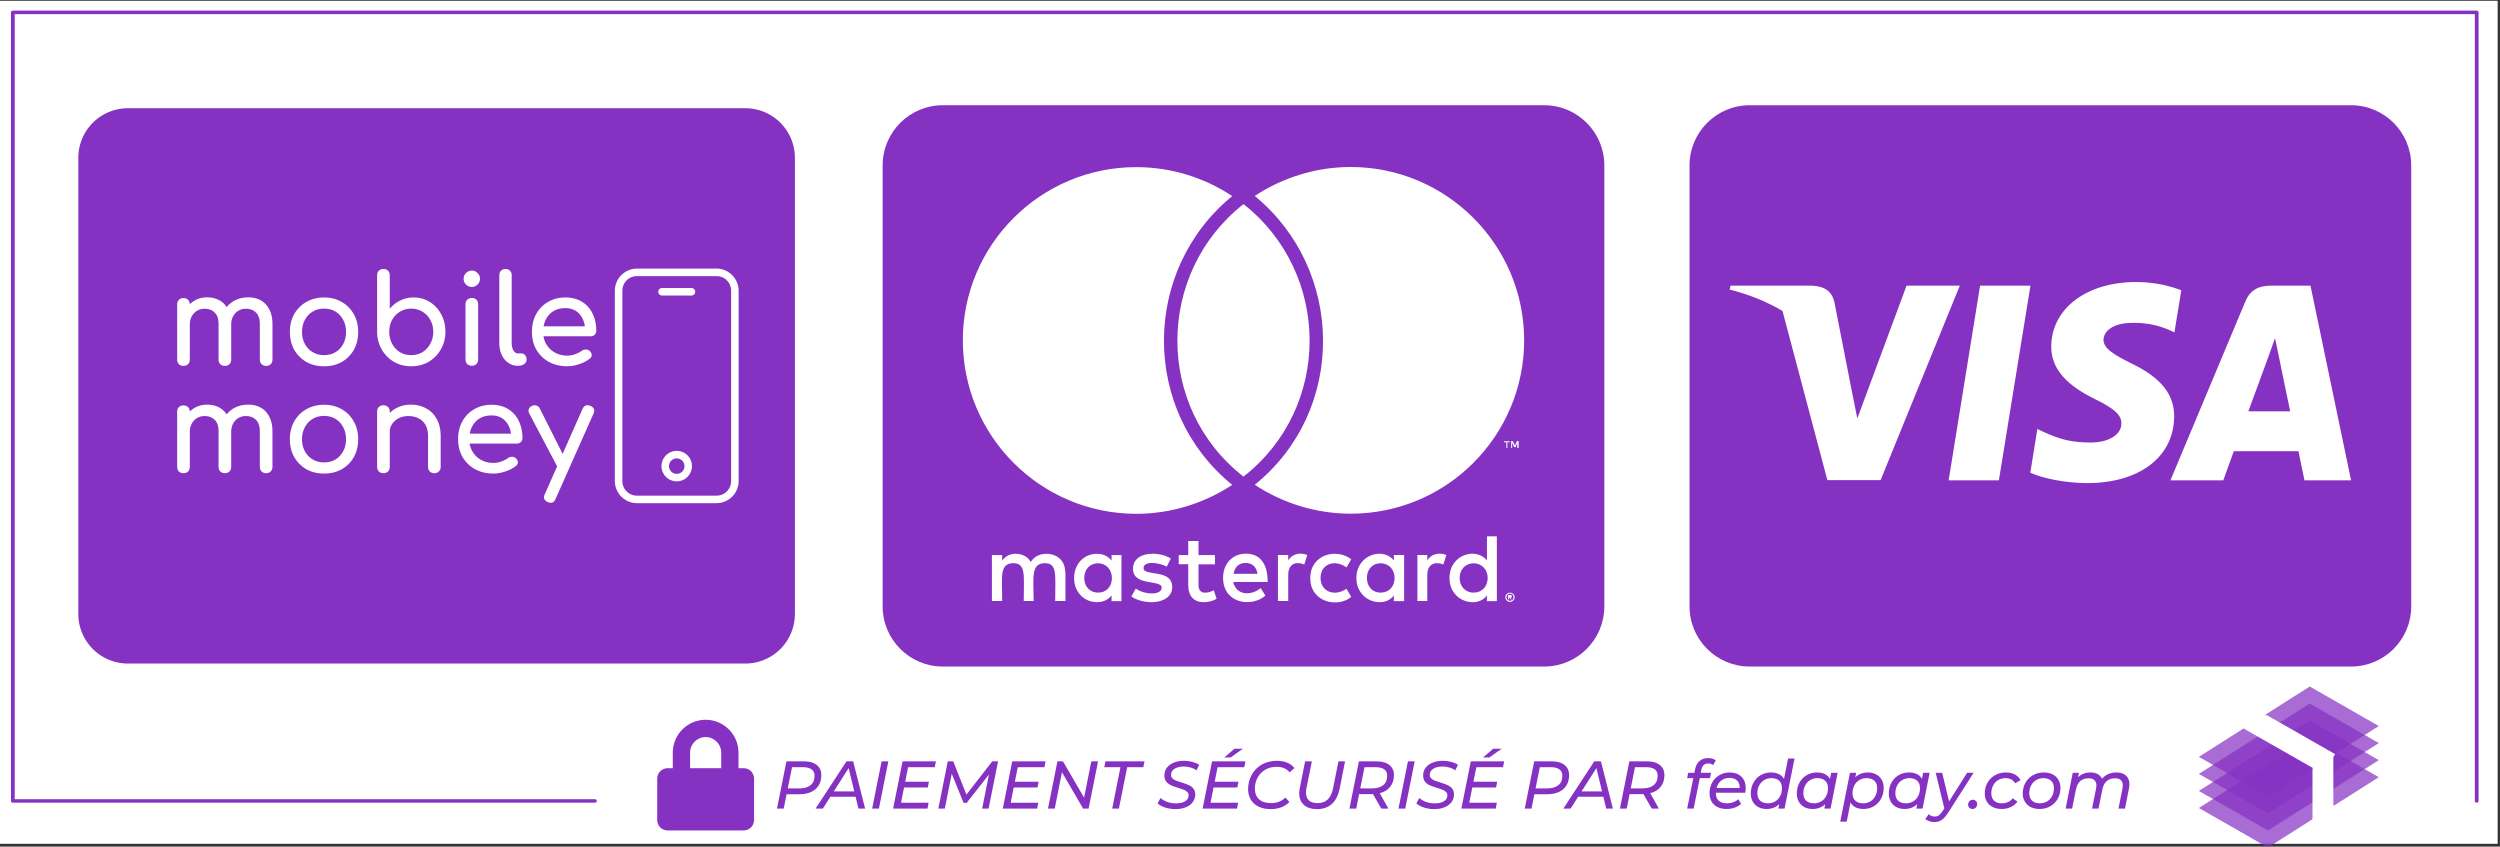
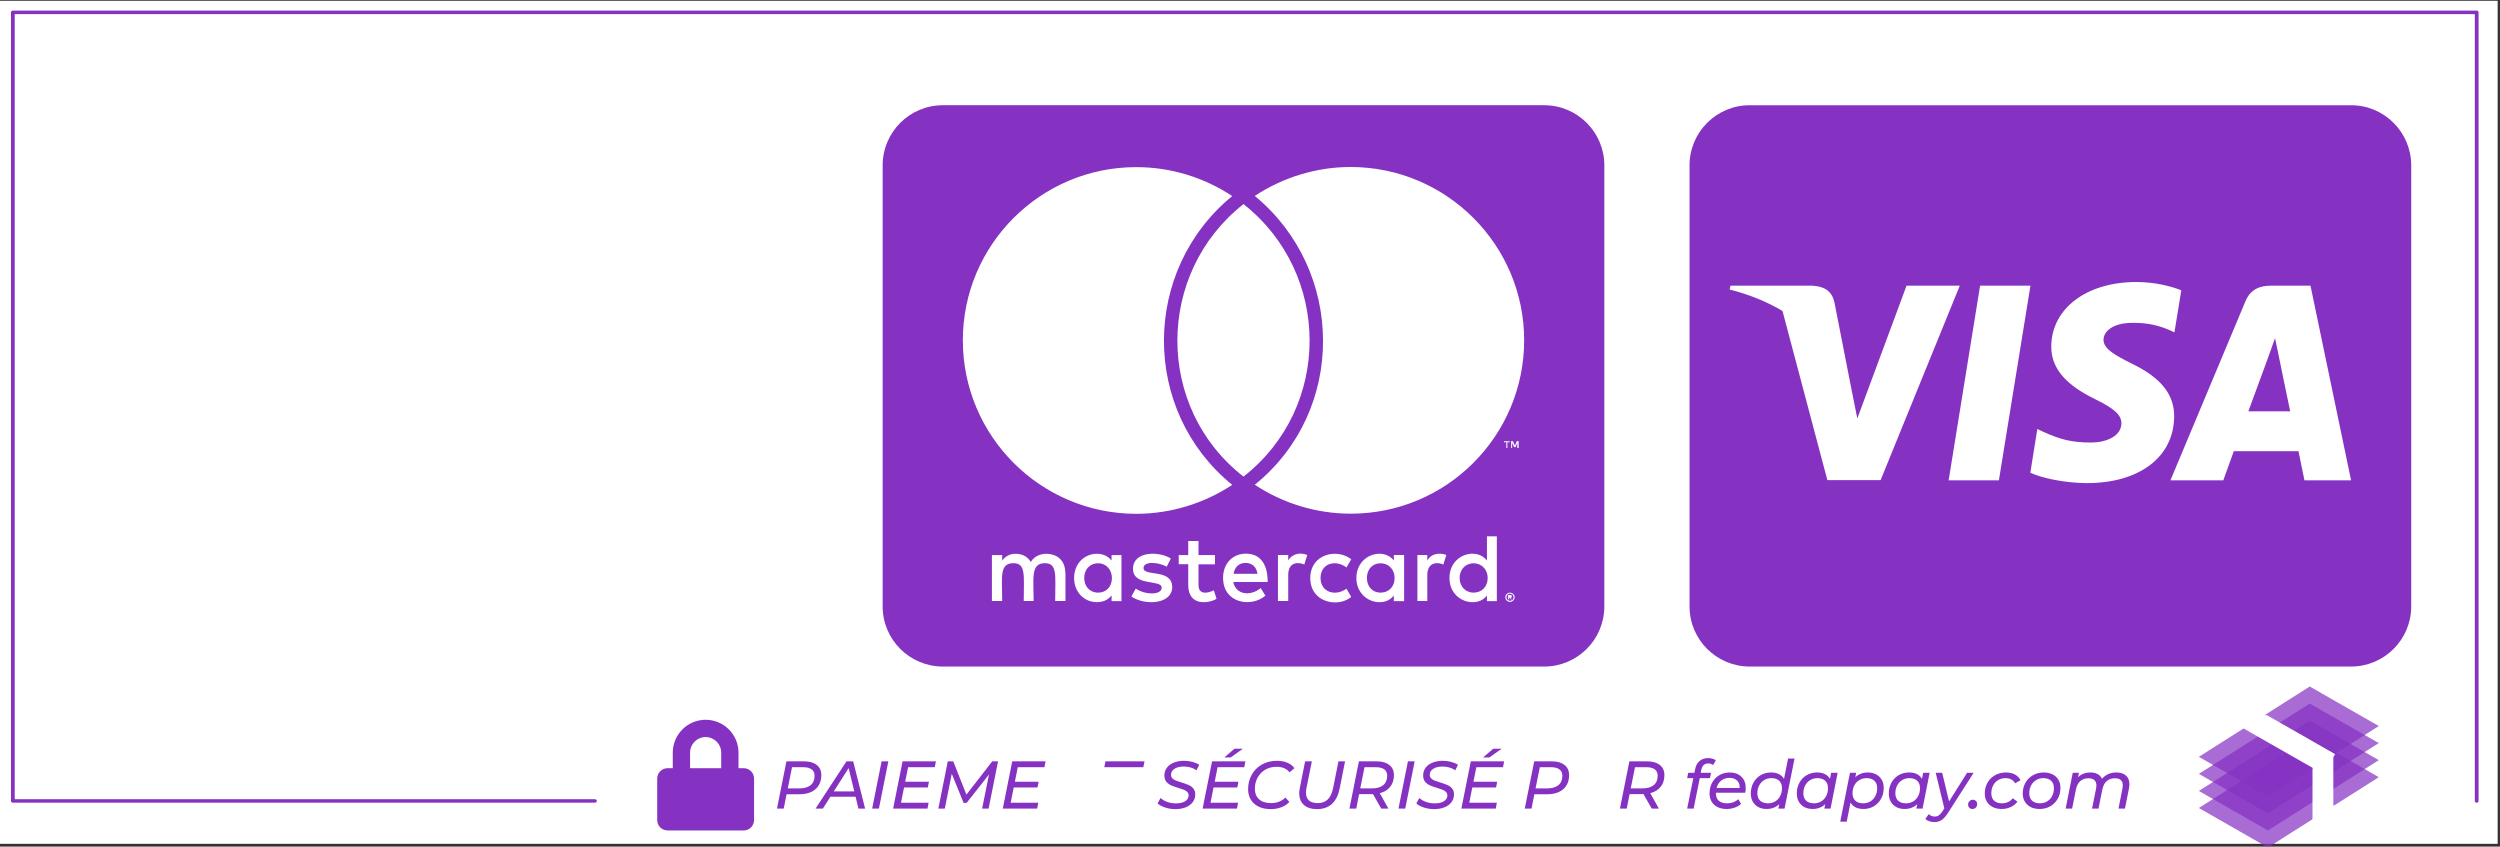
<svg xmlns="http://www.w3.org/2000/svg" xmlns:ns1="http://www.inkscape.org/namespaces/inkscape" xmlns:ns2="http://sodipodi.sourceforge.net/DTD/sodipodi-0.dtd" width="177.185" height="60" viewBox="0 0 46.88 15.875" version="1.1" id="svg84501" ns1:version="1.0.1 (c497b03c, 2020-09-10)" ns2:docname="payment-fedapay-60height.svg">
  <rect x="0" y="0" width="46.88" height="15.875" fill="#333333" stroke="none" />
  <defs id="defs84495" />
  <ns2:namedview id="base" pagecolor="#ffffff" bordercolor="#666666" borderopacity="1.0" ns1:pageopacity="0.0" ns1:pageshadow="2" ns1:zoom="1.4" ns1:cx="185.5305" ns1:cy="22.190981" ns1:document-units="px" ns1:current-layer="layer1" ns1:document-rotation="0" showgrid="false" units="px" ns1:pagecheckerboard="true" ns1:window-width="1366" ns1:window-height="715" ns1:window-x="0" ns1:window-y="25" ns1:window-maximized="0" />
  <g ns1:label="Calque 1" ns1:groupmode="layer" id="layer1" transform="translate(193.455,-36.147)">
    <g id="g3089" transform="matrix(0.555,0,0,0.555,-86.165,16.1)">
      <rect style="fill:#ffffff;stroke:none;stroke-width:0.323;stroke-linecap:round;stroke-linejoin:round;paint-order:stroke fill markers;stop-color:#000000" id="rect3048" width="84.529" height="28.484" x="-193.455" y="36.147" />
      <g id="g1961" transform="matrix(0.16,0,0,0.16,-224.875,-13.907)" style="fill:#8532c3;fill-opacity:1" ns1:export-filename="/Users/godoevi/WORKZZZ/EXPORTZ/payment-fedapay-purply.png" ns1:export-xdpi="48.700001" ns1:export-ydpi="48.700001">
        <g id="g1949" style="fill:#8532c3;fill-opacity:1">
          <path d="m 678.41,387.627 c 0,0 2.011,9.842 2.461,11.906 H 672.034 c 0.873,-2.355 4.233,-11.509 4.233,-11.509 -0.053,0.079 0.873,-2.408 1.402,-3.942 z m 28.019,-40.031 v 93.133 c 0,7.011 -5.689,12.7 -12.7,12.7 h -127 c -7.011,0 -12.7,-5.689 -12.7,-12.7 v -93.133 c 0,-7.011 5.689,-12.7 12.7,-12.7 h 127 c 7.011,0 12.7,5.689 12.7,12.7 z m -112.051,66.463 16.722,-41.063 h -11.245 l -10.398,28.046 -1.138,-5.689 -3.704,-18.891 c -0.609,-2.619 -2.487,-3.36 -4.815,-3.466 h -17.119 l -0.185,0.82 c 4.18,1.058 7.911,2.593 11.165,4.524 l 9.472,35.719 z m 24.977,0.053 6.668,-41.116 h -10.636 l -6.641,41.116 z m 37.015,-13.441 c 0.053,-4.683 -2.805,-8.255 -8.916,-11.192 -3.731,-1.879 -6.006,-3.149 -6.006,-5.08 0.053,-1.746 1.931,-3.545 6.112,-3.545 3.466,-0.079 6.006,0.741 7.911,1.561 l 0.953,0.45 1.455,-8.89 c -2.09,-0.82 -5.424,-1.746 -9.525,-1.746 -10.504,0 -17.886,5.609 -17.939,13.6 -0.079,5.9 5.292,9.181 9.313,11.165 4.101,2.011 5.503,3.334 5.503,5.106 -0.053,2.752 -3.334,4.022 -6.376,4.022 -4.233,0 -6.509,-0.661 -9.975,-2.196 l -1.402,-0.661 -1.482,9.234 c 2.487,1.138 7.091,2.143 11.853,2.196 11.165,0.026 18.441,-5.503 18.521,-14.023 z m 37.359,13.441 -8.572,-41.116 h -8.229 c -2.54,0 -4.471,0.741 -5.556,3.413 l -15.796,37.703 h 11.165 c 0,0 1.826,-5.08 2.223,-6.165 h 13.652 c 0.318,1.455 1.27,6.165 1.27,6.165 z" id="path1943" style="fill:#8532c3;fill-opacity:1;stroke-width:0.265" />
          <path d="m 511.405,434.723 c 0,1.799 -1.217,3.096 -2.963,3.096 -1.799,0 -2.963,-1.376 -2.963,-3.096 0,-1.72 1.164,-3.096 2.963,-3.096 1.746,0 2.963,1.376 2.963,3.096 z m -82.233,-3.096 c -1.879,0 -2.963,1.376 -2.963,3.096 0,1.72 1.085,3.096 2.963,3.096 1.72,0 2.884,-1.296 2.884,-3.096 -0.026,-1.72 -1.164,-3.096 -2.884,-3.096 z m 31.089,-0.079 c -1.429,0 -2.302,0.926 -2.514,2.302 h 5.054 c -0.238,-1.508 -1.164,-2.302 -2.54,-2.302 z m 28.522,0.079 c -1.799,0 -2.884,1.376 -2.884,3.096 0,1.72 1.085,3.096 2.884,3.096 1.799,0 2.963,-1.296 2.963,-3.096 0,-1.72 -1.164,-3.096 -2.963,-3.096 z m 28.019,6.906 c 0,0.079 0.079,0.132 0.079,0.291 0,0.079 -0.079,0.132 -0.079,0.291 -0.079,0.079 -0.079,0.132 -0.132,0.212 -0.079,0.079 -0.132,0.132 -0.291,0.132 -0.079,0.079 -0.132,0.079 -0.291,0.079 -0.079,0 -0.132,0 -0.291,-0.079 -0.079,0 -0.132,-0.079 -0.212,-0.132 -0.079,-0.079 -0.132,-0.132 -0.132,-0.212 -0.079,-0.132 -0.079,-0.212 -0.079,-0.291 0,-0.132 0,-0.212 0.079,-0.291 0,-0.132 0.079,-0.212 0.132,-0.291 0.079,-0.079 0.132,-0.079 0.212,-0.132 0.132,-0.079 0.212,-0.079 0.291,-0.079 0.132,0 0.212,0 0.291,0.079 0.132,0.079 0.212,0.079 0.291,0.132 0.079,0.053 0.053,0.159 0.132,0.291 z m -0.582,0.37 c 0.132,0 0.132,-0.079 0.212,-0.079 0.079,-0.079 0.079,-0.132 0.079,-0.212 0,-0.079 0,-0.132 -0.079,-0.212 -0.079,0 -0.132,-0.079 -0.291,-0.079 h -0.423 v 0.926 h 0.212 v -0.37 h 0.079 l 0.291,0.37 h 0.212 z m 19.817,-91.308 v 93.133 c 0,7.011 -5.689,12.7 -12.7,12.7 H 396.338 c -7.011,0 -12.7,-5.689 -12.7,-12.7 v -93.133 c 0,-7.011 5.689,-12.7 12.7,-12.7 h 127 c 7.011,0 12.7,5.689 12.7,12.7 z M 400.571,384.531 c 0,20.241 16.431,36.645 36.645,36.645 7.197,0 14.261,-2.17 20.241,-6.112 -19.288,-15.69 -19.156,-45.297 0,-60.986 -5.98,-3.969 -13.044,-6.112 -20.241,-6.112 -20.214,-0.026 -36.645,16.404 -36.645,36.565 z m 59.267,28.787 c 18.653,-14.552 18.574,-42.915 0,-57.547 -18.574,14.631 -18.653,43.021 0,57.547 z m -37.65,20.188 c 0,-2.302 -1.508,-3.81 -3.889,-3.889 -1.217,0 -2.514,0.37 -3.387,1.72 -0.635,-1.085 -1.72,-1.72 -3.228,-1.72 -1.005,0 -2.011,0.37 -2.805,1.429 v -1.164 h -2.17 v 9.71 h 2.17 c 0,-5.001 -0.661,-7.99 2.381,-7.99 2.699,0 2.17,2.699 2.17,7.99 h 2.09 c 0,-4.842 -0.661,-7.99 2.381,-7.99 2.699,0 2.17,2.646 2.17,7.99 h 2.17 v -6.085 z m 11.88,-3.625 h -2.09 v 1.164 c -0.714,-0.873 -1.72,-1.429 -3.096,-1.429 -2.725,0 -4.815,2.17 -4.815,5.106 0,2.963 2.09,5.106 4.815,5.106 1.376,0 2.381,-0.503 3.096,-1.429 v 1.217 h 2.09 z m 10.716,6.773 c 0,-3.969 -6.059,-2.17 -6.059,-4.022 0,-1.508 3.149,-1.27 4.895,-0.291 l 0.873,-1.72 c -2.487,-1.614 -7.99,-1.587 -7.99,2.17 0,3.784 6.059,2.196 6.059,3.969 0,1.667 -3.572,1.535 -5.477,0.212 l -0.926,1.667 c 2.963,2.011 8.625,1.587 8.625,-1.984 z m 9.366,2.461 -0.582,-1.799 c -1.005,0.556 -3.228,1.164 -3.228,-1.085 v -4.392 h 3.466 v -1.958 h -3.466 v -2.963 h -2.17 v 2.963 h -2.011 v 1.931 h 2.011 v 4.419 c 0,4.657 4.577,3.81 5.98,2.884 z m 3.519,-3.545 h 7.276 c 0,-4.286 -1.958,-5.98 -4.604,-5.98 -2.805,0 -4.815,2.09 -4.815,5.106 0,5.424 5.98,6.324 8.943,3.757 l -1.005,-1.587 c -2.064,1.693 -5.186,1.535 -5.794,-1.296 z m 15.637,-5.689 c -1.217,-0.529 -3.069,-0.476 -4.022,1.164 v -1.164 h -2.17 v 9.71 h 2.17 v -5.477 c 0,-3.069 2.514,-2.672 3.387,-2.223 z m 2.805,4.842 c 0,-3.016 3.069,-3.995 5.477,-2.223 l 1.005,-1.72 c -3.069,-2.408 -8.652,-1.085 -8.652,3.969 0,5.239 5.927,6.297 8.652,3.969 l -1.005,-1.72 c -2.434,1.72 -5.477,0.688 -5.477,-2.275 z m 17.648,-4.842 h -2.17 v 1.164 c -2.196,-2.91 -7.911,-1.27 -7.911,3.678 0,5.08 5.927,6.535 7.911,3.678 v 1.217 h 2.17 z m 8.916,0 c -0.635,-0.318 -2.91,-0.767 -4.022,1.164 v -1.164 h -2.09 v 9.71 h 2.09 v -5.477 c 0,-2.91 2.381,-2.725 3.387,-2.223 z m 10.663,-3.942 h -2.09 v 5.106 c -2.17,-2.884 -7.911,-1.349 -7.911,3.678 0,5.133 5.953,6.509 7.911,3.678 v 1.217 h 2.09 z m 2.011,-19.87 v 1.217 h 0.212 v -1.217 h 0.503 v -0.212 h -1.217 v 0.212 z m 1.746,32.755 c 0,-0.132 0,-0.291 -0.079,-0.423 -0.079,-0.079 -0.132,-0.212 -0.212,-0.291 -0.079,-0.079 -0.212,-0.132 -0.291,-0.212 -0.132,0 -0.291,-0.079 -0.423,-0.079 -0.079,0 -0.212,0.079 -0.37,0.079 -0.132,0.079 -0.212,0.132 -0.291,0.212 -0.132,0.079 -0.212,0.212 -0.212,0.291 -0.079,0.132 -0.079,0.291 -0.079,0.423 0,0.079 0,0.212 0.079,0.37 0,0.079 0.079,0.212 0.212,0.291 0.079,0.079 0.132,0.132 0.291,0.212 0.132,0.079 0.291,0.079 0.37,0.079 0.132,0 0.291,0 0.423,-0.079 0.079,-0.079 0.212,-0.132 0.291,-0.212 0.079,-0.079 0.132,-0.212 0.212,-0.291 0.079,-0.159 0.079,-0.291 0.079,-0.37 z m 0.847,-32.994 h -0.37 l -0.423,0.926 -0.423,-0.926 h -0.37 v 1.429 h 0.212 v -1.085 l 0.423,0.926 h 0.291 l 0.37,-0.926 v 1.085 h 0.291 z m 1.164,-21.299 c 0,-20.161 -16.431,-36.592 -36.645,-36.592 -7.197,0 -14.261,2.17 -20.241,6.112 19.076,15.69 19.368,45.376 0,60.986 5.98,3.969 13.097,6.112 20.241,6.112 20.214,0.026 36.645,-16.378 36.645,-36.618 z" id="path1945" style="fill:#8532c3;fill-opacity:1;stroke-width:0.265" />
-           <path id="path1947" style="fill:#8532c3;fill-opacity:1;stroke:none;stroke-width:1.167;stroke-linecap:round;stroke-linejoin:round;paint-order:stroke fill markers;stop-color:#000000" d="m 224.286,335.527 c -5.817,0 -10.501,4.683 -10.501,10.501 v 96.269 c 0,5.817 4.684,10.501 10.501,10.501 h 130.32 c 5.817,0 10.501,-4.684 10.501,-10.501 v -96.269 c 0,-5.817 -4.684,-10.501 -10.501,-10.501 z m 107.486,33.867 h 16.772 c 2.582,0 4.683,2.104 4.683,4.686 v 40.166 c 0,2.582 -2.102,4.683 -4.683,4.683 h -16.772 c -2.582,0 -4.686,-2.102 -4.686,-4.683 v -40.166 c 0,-2.582 2.104,-4.686 4.686,-4.686 z m -53.554,0.08 c 0.401,0 0.724,0.122 0.968,0.366 0.244,0.244 0.366,0.567 0.366,0.968 v 7.066 c 0.611,-0.733 1.344,-1.309 2.199,-1.728 0.872,-0.436 1.823,-0.654 2.853,-0.654 1.274,0 2.417,0.323 3.429,0.968 1.012,0.628 1.806,1.492 2.382,2.591 0.593,1.082 0.89,2.312 0.89,3.69 0,1.378 -0.323,2.617 -0.968,3.717 -0.628,1.099 -1.483,1.972 -2.565,2.617 -1.082,0.628 -2.312,0.942 -3.691,0.942 -1.361,0 -2.582,-0.314 -3.664,-0.942 -1.082,-0.646 -1.937,-1.518 -2.565,-2.617 -0.628,-1.099 -0.951,-2.338 -0.968,-3.717 v -11.934 c 0,-0.401 0.123,-0.724 0.367,-0.968 0.262,-0.244 0.584,-0.366 0.968,-0.366 z m 25.776,0 c 0.384,0 0.698,0.122 0.943,0.366 0.244,0.244 0.366,0.558 0.366,0.942 V 385.072 c 0,0.646 0.122,1.178 0.366,1.596 0.244,0.419 0.558,0.628 0.942,0.628 h 0.654 c 0.349,0 0.628,0.122 0.838,0.366 0.227,0.244 0.34,0.558 0.34,0.942 0,0.384 -0.166,0.698 -0.497,0.943 -0.332,0.244 -0.759,0.366 -1.283,0.366 h -0.052 c -0.768,0 -1.448,-0.21 -2.041,-0.628 -0.593,-0.419 -1.056,-0.986 -1.387,-1.701 -0.332,-0.733 -0.497,-1.57 -0.497,-2.513 v -14.29 c 0,-0.384 0.122,-0.698 0.366,-0.942 0.244,-0.244 0.558,-0.366 0.942,-0.366 z m -7.112,0.34 c 0.471,0 0.873,0.175 1.204,0.523 0.349,0.332 0.523,0.733 0.523,1.204 0,0.471 -0.175,0.881 -0.523,1.23 -0.332,0.332 -0.733,0.497 -1.204,0.497 -0.471,0 -0.881,-0.166 -1.23,-0.497 -0.332,-0.349 -0.497,-0.759 -0.497,-1.23 0,-0.471 0.166,-0.873 0.497,-1.204 0.349,-0.349 0.759,-0.523 1.23,-0.523 z m 34.89,1.168 c -1.73,0 -3.097,1.368 -3.097,3.098 v 40.166 c -8e-5,1.73 1.368,3.097 3.097,3.097 h 16.772 c 1.73,1e-5 3.095,-1.368 3.095,-3.097 v -40.166 c 0,-1.73 -1.366,-3.098 -3.095,-3.098 z m 5.263,2.51 a 0.794,0.794 0 0 1 5e-4,0 0.794,0.794 0 0 1 0.013,0 h 6.215 a 0.794,0.794 0 0 1 0.795,0.795 0.794,0.794 0 0 1 -0.795,0.793 h -6.215 a 0.794,0.794 0 0 1 -0.793,-0.793 0.794,0.794 0 0 1 0.779,-0.795 z m -96.042,1.976 c 0.995,0 1.876,0.218 2.643,0.654 0.599,0.34 1.089,0.809 1.476,1.404 0.425,-0.537 0.944,-0.98 1.56,-1.326 0.89,-0.489 1.902,-0.733 3.036,-0.733 0.995,0 1.876,0.218 2.643,0.654 0.768,0.436 1.361,1.082 1.78,1.937 0.436,0.838 0.654,1.858 0.654,3.062 v 7.485 c 0,0.384 -0.122,0.707 -0.366,0.968 -0.244,0.244 -0.567,0.366 -0.968,0.366 -0.384,0 -0.706,-0.122 -0.968,-0.366 -0.244,-0.262 -0.367,-0.585 -0.367,-0.968 v -7.485 c 0,-1.099 -0.27,-1.911 -0.811,-2.434 -0.541,-0.541 -1.247,-0.811 -2.12,-0.811 -0.907,0 -1.658,0.314 -2.251,0.942 -0.576,0.628 -0.864,1.431 -0.864,2.408 v 7.38 c 0,0.384 -0.122,0.707 -0.366,0.968 -0.244,0.244 -0.567,0.366 -0.968,0.366 -0.384,0 -0.707,-0.122 -0.968,-0.366 -0.244,-0.262 -0.366,-0.585 -0.366,-0.968 v -7.485 c 0,-1.099 -0.27,-1.911 -0.811,-2.434 -0.541,-0.541 -1.247,-0.811 -2.12,-0.811 -0.907,0 -1.658,0.314 -2.251,0.942 -0.593,0.628 -0.89,1.431 -0.89,2.408 v 7.38 c 0,0.384 -0.122,0.707 -0.366,0.968 -0.244,0.244 -0.567,0.366 -0.968,0.366 -0.384,0 -0.707,-0.122 -0.968,-0.366 -0.244,-0.262 -0.366,-0.585 -0.366,-0.968 V 376.959 c 0,-0.401 0.122,-0.724 0.366,-0.968 0.262,-0.244 0.585,-0.366 0.968,-0.366 0.401,0 0.724,0.122 0.968,0.366 0.236,0.236 0.355,0.547 0.363,0.93 0.276,-0.274 0.581,-0.515 0.919,-0.721 0.803,-0.489 1.719,-0.733 2.748,-0.733 z m 24.694,0.026 c 1.396,0 2.635,0.314 3.717,0.943 1.082,0.611 1.928,1.465 2.538,2.565 0.628,1.082 0.943,2.338 0.943,3.769 0,1.413 -0.306,2.67 -0.916,3.769 -0.611,1.082 -1.457,1.937 -2.539,2.565 -1.082,0.611 -2.329,0.916 -3.742,0.916 -1.413,0 -2.661,-0.305 -3.743,-0.916 -1.082,-0.628 -1.937,-1.483 -2.565,-2.565 -0.611,-1.099 -0.916,-2.355 -0.916,-3.769 0,-1.431 0.306,-2.687 0.916,-3.769 0.628,-1.099 1.483,-1.954 2.565,-2.565 1.082,-0.628 2.33,-0.943 3.743,-0.943 z m 50.961,0 c 1.361,0 2.53,0.306 3.507,0.916 0.977,0.593 1.719,1.422 2.225,2.486 0.523,1.047 0.785,2.26 0.785,3.638 0,0.332 -0.113,0.611 -0.34,0.838 -0.227,0.209 -0.515,0.314 -0.864,0.314 h -9.95 c 0.097,0.596 0.288,1.146 0.58,1.648 0.436,0.75 1.038,1.344 1.806,1.78 0.768,0.436 1.649,0.655 2.643,0.655 0.541,0 1.091,-0.096 1.649,-0.288 0.576,-0.209 1.038,-0.445 1.387,-0.707 0.262,-0.192 0.541,-0.288 0.838,-0.288 0.314,-0.018 0.584,0.07 0.811,0.261 0.297,0.262 0.453,0.55 0.471,0.864 0.018,0.314 -0.122,0.585 -0.419,0.811 -0.593,0.471 -1.335,0.855 -2.225,1.151 -0.872,0.297 -1.71,0.445 -2.513,0.445 -1.448,0 -2.74,-0.305 -3.874,-0.916 -1.117,-0.628 -1.998,-1.483 -2.643,-2.565 -0.628,-1.099 -0.942,-2.355 -0.942,-3.769 0,-1.431 0.297,-2.687 0.89,-3.769 0.611,-1.099 1.448,-1.954 2.513,-2.565 1.064,-0.628 2.285,-0.943 3.664,-0.943 z m -19.766,0.105 c 0.401,0 0.724,0.122 0.968,0.366 0.244,0.244 0.366,0.567 0.366,0.968 v 11.647 c 0,0.384 -0.122,0.707 -0.366,0.968 -0.244,0.244 -0.567,0.366 -0.968,0.366 -0.384,0 -0.707,-0.122 -0.968,-0.366 -0.244,-0.262 -0.366,-0.585 -0.366,-0.968 v -11.647 c 0,-0.401 0.122,-0.724 0.366,-0.968 0.262,-0.244 0.585,-0.366 0.968,-0.366 z m 19.766,2.146 c -0.995,0 -1.849,0.218 -2.565,0.654 -0.698,0.436 -1.23,1.038 -1.597,1.806 -0.209,0.428 -0.356,0.891 -0.446,1.387 h 8.713 c -0.077,-0.58 -0.232,-1.113 -0.467,-1.596 -0.332,-0.698 -0.803,-1.248 -1.413,-1.649 -0.611,-0.401 -1.352,-0.602 -2.225,-0.602 z m -50.961,0.105 c -0.907,0 -1.71,0.209 -2.408,0.628 -0.698,0.419 -1.247,1.003 -1.648,1.753 -0.401,0.733 -0.602,1.579 -0.602,2.539 0,0.96 0.201,1.806 0.602,2.539 0.401,0.733 0.951,1.309 1.648,1.728 0.698,0.419 1.501,0.628 2.408,0.628 0.907,0 1.71,-0.209 2.408,-0.628 0.698,-0.419 1.239,-0.995 1.623,-1.728 0.401,-0.733 0.602,-1.579 0.602,-2.539 0,-0.96 -0.201,-1.806 -0.602,-2.539 -0.384,-0.75 -0.925,-1.335 -1.623,-1.753 -0.698,-0.419 -1.5,-0.628 -2.408,-0.628 z m 18.393,0 c -0.872,0 -1.666,0.218 -2.382,0.654 -0.698,0.419 -1.247,0.994 -1.648,1.727 -0.401,0.733 -0.602,1.57 -0.602,2.513 0,0.925 0.201,1.763 0.602,2.513 0.401,0.75 0.951,1.344 1.648,1.78 0.715,0.419 1.509,0.628 2.382,0.628 0.89,0 1.684,-0.209 2.382,-0.628 0.698,-0.436 1.248,-1.029 1.649,-1.78 0.419,-0.75 0.628,-1.588 0.628,-2.513 5e-5,-0.942 -0.209,-1.78 -0.628,-2.513 -0.401,-0.733 -0.951,-1.308 -1.649,-1.727 -0.698,-0.436 -1.492,-0.654 -2.382,-0.654 z m -43.087,20.274 c 0.995,0 1.876,0.218 2.643,0.654 0.599,0.34 1.089,0.809 1.476,1.404 0.425,-0.537 0.944,-0.98 1.56,-1.325 0.89,-0.489 1.902,-0.733 3.036,-0.733 0.995,0 1.876,0.218 2.643,0.654 0.768,0.436 1.361,1.082 1.78,1.937 0.436,0.838 0.654,1.858 0.654,3.062 v 7.485 c 0,0.384 -0.122,0.706 -0.366,0.968 -0.244,0.244 -0.567,0.367 -0.968,0.367 -0.384,0 -0.706,-0.123 -0.968,-0.367 -0.244,-0.262 -0.367,-0.584 -0.367,-0.968 v -7.485 c 0,-1.099 -0.27,-1.911 -0.811,-2.434 -0.541,-0.541 -1.247,-0.811 -2.12,-0.811 -0.907,0 -1.658,0.314 -2.251,0.943 -0.576,0.628 -0.864,1.431 -0.864,2.408 v 7.381 c 0,0.384 -0.122,0.706 -0.366,0.968 -0.244,0.244 -0.567,0.367 -0.968,0.367 -0.384,0 -0.707,-0.123 -0.968,-0.367 -0.244,-0.262 -0.366,-0.584 -0.366,-0.968 v -7.485 c 0,-1.099 -0.27,-1.911 -0.811,-2.434 -0.541,-0.541 -1.247,-0.811 -2.12,-0.811 -0.907,0 -1.658,0.314 -2.251,0.943 -0.593,0.628 -0.89,1.431 -0.89,2.408 v 7.381 c 0,0.384 -0.122,0.706 -0.366,0.968 -0.244,0.244 -0.567,0.367 -0.968,0.367 -0.384,0 -0.707,-0.123 -0.968,-0.367 -0.244,-0.262 -0.366,-0.584 -0.366,-0.968 v -11.647 c 0,-0.401 0.122,-0.724 0.366,-0.968 0.262,-0.244 0.585,-0.366 0.968,-0.366 0.401,0 0.724,0.122 0.968,0.366 0.236,0.236 0.355,0.548 0.363,0.931 0.276,-0.274 0.581,-0.516 0.919,-0.721 0.803,-0.489 1.719,-0.733 2.748,-0.733 z m 43.008,0 c 1.204,0 2.277,0.262 3.219,0.785 0.96,0.506 1.71,1.256 2.251,2.251 0.558,0.995 0.837,2.216 0.837,3.664 v 6.439 c 0,0.384 -0.13,0.706 -0.392,0.968 -0.244,0.244 -0.559,0.367 -0.943,0.367 -0.384,0 -0.707,-0.123 -0.968,-0.367 -0.244,-0.262 -0.366,-0.584 -0.366,-0.968 v -6.439 c 0,-0.995 -0.183,-1.806 -0.549,-2.434 -0.366,-0.628 -0.864,-1.09 -1.492,-1.387 -0.611,-0.314 -1.318,-0.471 -2.12,-0.471 -0.733,0 -1.396,0.148 -1.989,0.445 -0.593,0.297 -1.064,0.698 -1.413,1.204 -0.349,0.489 -0.523,1.056 -0.523,1.701 v 7.381 c 0,0.384 -0.122,0.706 -0.366,0.968 -0.244,0.244 -0.567,0.367 -0.968,0.367 -0.384,0 -0.706,-0.123 -0.968,-0.367 -0.244,-0.262 -0.367,-0.584 -0.367,-0.968 v -11.673 c 0,-0.401 0.123,-0.724 0.367,-0.968 0.262,-0.244 0.584,-0.366 0.968,-0.366 0.401,0 0.724,0.122 0.968,0.366 0.244,0.244 0.366,0.567 0.366,0.968 v 0.282 c 0.389,-0.383 0.832,-0.714 1.335,-0.989 0.925,-0.506 1.963,-0.759 3.115,-0.759 z m -18.315,0.026 c 1.396,0 2.635,0.314 3.717,0.942 1.082,0.611 1.928,1.465 2.538,2.565 0.628,1.082 0.943,2.338 0.943,3.769 0,1.413 -0.306,2.67 -0.916,3.769 -0.611,1.082 -1.457,1.937 -2.539,2.565 -1.082,0.611 -2.329,0.916 -3.742,0.916 -1.413,0 -2.661,-0.305 -3.743,-0.916 -1.082,-0.628 -1.937,-1.483 -2.565,-2.565 -0.611,-1.099 -0.916,-2.355 -0.916,-3.769 0,-1.431 0.306,-2.687 0.916,-3.769 0.628,-1.099 1.483,-1.954 2.565,-2.565 1.082,-0.628 2.33,-0.942 3.743,-0.942 z m 35.37,0 c 1.361,0 2.53,0.305 3.507,0.916 0.977,0.593 1.719,1.422 2.225,2.487 0.523,1.047 0.785,2.259 0.785,3.638 0,0.332 -0.114,0.611 -0.341,0.838 -0.227,0.209 -0.515,0.314 -0.864,0.314 h -9.95 c 0.097,0.596 0.289,1.147 0.581,1.649 0.436,0.75 1.038,1.344 1.806,1.78 0.768,0.436 1.649,0.654 2.644,0.654 0.541,0 1.09,-0.096 1.648,-0.288 0.576,-0.209 1.039,-0.445 1.388,-0.707 0.262,-0.192 0.541,-0.288 0.837,-0.288 0.314,-0.018 0.584,0.07 0.811,0.262 0.297,0.262 0.454,0.549 0.471,0.864 0.018,0.314 -0.122,0.584 -0.419,0.811 -0.593,0.471 -1.335,0.855 -2.225,1.151 -0.872,0.297 -1.71,0.445 -2.513,0.445 -1.448,0 -2.74,-0.305 -3.874,-0.916 -1.117,-0.628 -1.998,-1.483 -2.643,-2.565 -0.628,-1.099 -0.943,-2.355 -0.943,-3.769 0,-1.431 0.297,-2.687 0.89,-3.769 0.611,-1.099 1.448,-1.954 2.513,-2.565 1.064,-0.628 2.286,-0.942 3.664,-0.942 z m 9.071,0.098 c 0.157,-0.004 0.31,0.024 0.458,0.085 0.297,0.105 0.524,0.323 0.681,0.654 l 4.797,9.528 4.206,-9.502 c 0.349,-0.733 0.899,-0.942 1.649,-0.628 0.785,0.332 1.003,0.881 0.654,1.649 l -8.009,18.007 c -0.209,0.541 -0.549,0.811 -1.021,0.811 -0.174,0 -0.384,-0.052 -0.628,-0.157 -0.768,-0.349 -0.977,-0.899 -0.628,-1.649 l 2.609,-5.894 -5.881,-11.17 c -0.174,-0.332 -0.201,-0.646 -0.079,-0.943 0.14,-0.314 0.375,-0.54 0.707,-0.68 0.166,-0.07 0.327,-0.107 0.484,-0.112 z m -9.071,2.153 c -0.995,0 -1.85,0.218 -2.565,0.654 -0.698,0.436 -1.23,1.038 -1.596,1.806 -0.209,0.428 -0.356,0.891 -0.446,1.387 h 8.712 c -0.077,-0.58 -0.231,-1.113 -0.467,-1.596 -0.332,-0.698 -0.803,-1.248 -1.413,-1.649 -0.611,-0.401 -1.352,-0.602 -2.225,-0.602 z m -35.37,0.105 c -0.907,0 -1.71,0.209 -2.408,0.628 -0.698,0.419 -1.247,1.004 -1.648,1.754 -0.401,0.733 -0.602,1.579 -0.602,2.538 0,0.96 0.201,1.806 0.602,2.539 0.401,0.733 0.951,1.309 1.648,1.728 0.698,0.419 1.501,0.628 2.408,0.628 0.907,0 1.71,-0.209 2.408,-0.628 0.698,-0.419 1.239,-0.995 1.623,-1.728 0.401,-0.733 0.602,-1.579 0.602,-2.539 0,-0.96 -0.201,-1.806 -0.602,-2.538 -0.384,-0.75 -0.925,-1.335 -1.623,-1.754 -0.698,-0.419 -1.5,-0.628 -2.408,-0.628 z m 74.47,7.38 c 1.768,1e-5 3.218,1.45 3.218,3.218 0,1.768 -1.45,3.219 -3.218,3.219 -1.768,0 -3.219,-1.451 -3.219,-3.219 0,-1.768 1.451,-3.218 3.219,-3.218 z m 0,1.588 c -0.91,0 -1.631,0.72 -1.631,1.63 0,0.91 0.721,1.631 1.631,1.631 0.91,0 1.63,-0.721 1.63,-1.631 0,-0.91 -0.72,-1.63 -1.63,-1.63 z" />
        </g>
        <g id="g1957" transform="translate(-23.033)" style="fill:#8532c3;fill-opacity:1">
          <g aria-label="PAIEMENT SÉCURISÉ PAR fedapay.com" id="text1953" style="font-style:italic;font-variant:normal;font-weight:500;font-stretch:normal;font-size:14.252px;line-height:1;font-family:Montserrat;-inkscape-font-specification:'Montserrat Medium Italic';word-spacing:0px;fill:#8532c3;fill-opacity:1;stroke-width:0.445">
            <path d="m 390.058,473.446 q 1.739,0 2.694,0.77 0.969,0.755 0.969,2.152 0,1.268 -0.57,2.181 -0.556,0.898 -1.61,1.382 -1.055,0.47 -2.494,0.47 h -2.665 l -0.599,3.021 h -1.425 l 1.995,-9.976 z m -0.983,5.715 q 1.539,0 2.38,-0.684 0.841,-0.684 0.841,-1.981 0,-0.884 -0.613,-1.34 -0.613,-0.47 -1.753,-0.47 h -2.394 l -0.898,4.475 z" style="font-style:italic;font-variant:normal;font-weight:500;font-stretch:normal;font-family:Montserrat;-inkscape-font-specification:'Montserrat Medium Italic';fill:#8532c3;fill-opacity:1;stroke-width:0.445" id="path3109" />
            <path d="m 400.957,480.928 h -5.33 l -1.582,2.494 H 392.506 l 6.527,-9.976 h 1.411 l 2.523,9.976 h -1.411 z m -0.285,-1.14 -1.183,-4.917 -3.135,4.917 z" style="font-style:italic;font-variant:normal;font-weight:500;font-stretch:normal;font-family:Montserrat;-inkscape-font-specification:'Montserrat Medium Italic';fill:#8532c3;fill-opacity:1;stroke-width:0.445" id="path3111" />
            <path d="m 406.45,473.446 h 1.425 l -1.995,9.976 h -1.425 z" style="font-style:italic;font-variant:normal;font-weight:500;font-stretch:normal;font-family:Montserrat;-inkscape-font-specification:'Montserrat Medium Italic';fill:#8532c3;fill-opacity:1;stroke-width:0.445" id="path3113" />
            <path d="m 412.045,474.686 -0.613,3.064 h 5.017 l -0.242,1.211 h -5.017 l -0.641,3.221 h 5.829 l -0.242,1.24 h -7.254 l 1.995,-9.976 h 7.04 l -0.242,1.24 z" style="font-style:italic;font-variant:normal;font-weight:500;font-stretch:normal;font-family:Montserrat;-inkscape-font-specification:'Montserrat Medium Italic';fill:#8532c3;fill-opacity:1;stroke-width:0.445" id="path3115" />
            <path d="m 431.041,473.446 -1.995,9.976 h -1.368 l 1.454,-7.211 -4.717,6 h -0.656 l -2.494,-6.142 -1.468,7.354 h -1.368 l 1.995,-9.976 h 1.154 l 2.779,7.026 5.458,-7.026 z" style="font-style:italic;font-variant:normal;font-weight:500;font-stretch:normal;font-family:Montserrat;-inkscape-font-specification:'Montserrat Medium Italic';fill:#8532c3;fill-opacity:1;stroke-width:0.445" id="path3117" />
            <path d="m 435.204,474.686 -0.613,3.064 h 5.017 l -0.242,1.211 h -5.017 l -0.641,3.221 h 5.829 l -0.242,1.24 h -7.254 l 1.995,-9.976 h 7.04 l -0.242,1.24 z" style="font-style:italic;font-variant:normal;font-weight:500;font-stretch:normal;font-family:Montserrat;-inkscape-font-specification:'Montserrat Medium Italic';fill:#8532c3;fill-opacity:1;stroke-width:0.445" id="path3119" />
-             <path d="m 452.162,473.446 -1.995,9.976 h -1.169 l -4.461,-7.682 -1.525,7.682 h -1.425 l 1.995,-9.976 h 1.169 l 4.461,7.682 1.525,-7.682 z" style="font-style:italic;font-variant:normal;font-weight:500;font-stretch:normal;font-family:Montserrat;-inkscape-font-specification:'Montserrat Medium Italic';fill:#8532c3;fill-opacity:1;stroke-width:0.445" id="path3121" />
-             <path d="m 456.887,474.686 h -3.406 l 0.242,-1.24 h 8.252 l -0.257,1.24 h -3.406 l -1.753,8.736 h -1.411 z" style="font-style:italic;font-variant:normal;font-weight:500;font-stretch:normal;font-family:Montserrat;-inkscape-font-specification:'Montserrat Medium Italic';fill:#8532c3;fill-opacity:1;stroke-width:0.445" id="path3123" />
+             <path d="m 456.887,474.686 h -3.406 l 0.242,-1.24 h 8.252 l -0.257,1.24 h -3.406 h -1.411 z" style="font-style:italic;font-variant:normal;font-weight:500;font-stretch:normal;font-family:Montserrat;-inkscape-font-specification:'Montserrat Medium Italic';fill:#8532c3;fill-opacity:1;stroke-width:0.445" id="path3123" />
            <path d="m 468.465,483.536 q -1.112,0 -2.152,-0.342 -1.026,-0.342 -1.582,-0.869 l 0.627,-1.14 q 0.57,0.527 1.439,0.841 0.869,0.299 1.796,0.299 1.226,0 1.952,-0.442 0.741,-0.456 0.741,-1.254 0,-0.428 -0.285,-0.713 -0.285,-0.285 -0.698,-0.456 -0.413,-0.171 -1.169,-0.399 -0.955,-0.285 -1.539,-0.542 -0.584,-0.257 -1.012,-0.755 -0.413,-0.513 -0.413,-1.34 0,-0.941 0.527,-1.639 0.527,-0.698 1.468,-1.069 0.941,-0.385 2.152,-0.385 0.926,0 1.753,0.228 0.841,0.214 1.454,0.613 l -0.57,1.169 q -0.556,-0.399 -1.254,-0.599 -0.684,-0.2 -1.454,-0.2 -1.226,0 -1.952,0.485 -0.727,0.47 -0.727,1.268 0,0.442 0.285,0.741 0.299,0.299 0.727,0.47 0.442,0.171 1.197,0.399 0.941,0.285 1.511,0.542 0.584,0.242 0.983,0.727 0.413,0.485 0.413,1.254 0,0.955 -0.542,1.653 -0.527,0.698 -1.482,1.083 -0.955,0.371 -2.195,0.371 z" style="font-style:italic;font-variant:normal;font-weight:500;font-stretch:normal;font-family:Montserrat;-inkscape-font-specification:'Montserrat Medium Italic';fill:#8532c3;fill-opacity:1;stroke-width:0.445" id="path3125" />
            <path d="m 477.402,474.686 -0.613,3.064 h 5.017 l -0.242,1.211 h -5.017 l -0.641,3.221 h 5.829 l -0.242,1.24 h -7.254 l 1.995,-9.976 h 7.04 l -0.242,1.24 z m 3.563,-3.905 h 1.781 l -2.594,1.853 h -1.34 z" style="font-style:italic;font-variant:normal;font-weight:500;font-stretch:normal;font-family:Montserrat;-inkscape-font-specification:'Montserrat Medium Italic';fill:#8532c3;fill-opacity:1;stroke-width:0.445" id="path3127" />
            <path d="m 488.604,483.536 q -1.482,0 -2.551,-0.527 -1.069,-0.527 -1.639,-1.468 -0.57,-0.955 -0.57,-2.209 0,-1.667 0.755,-3.036 0.755,-1.368 2.138,-2.166 1.397,-0.798 3.221,-0.798 1.24,0 2.195,0.413 0.955,0.399 1.468,1.14 l -1.026,0.884 q -0.898,-1.169 -2.736,-1.169 -1.382,0 -2.423,0.627 -1.04,0.627 -1.61,1.696 -0.556,1.055 -0.556,2.323 0,1.382 0.884,2.209 0.898,0.812 2.551,0.812 1.838,0 3.021,-1.183 l 0.827,0.941 q -0.684,0.741 -1.71,1.126 -1.012,0.385 -2.238,0.385 z" style="font-style:italic;font-variant:normal;font-weight:500;font-stretch:normal;font-family:Montserrat;-inkscape-font-specification:'Montserrat Medium Italic';fill:#8532c3;fill-opacity:1;stroke-width:0.445" id="path3129" />
            <path d="m 498.391,483.536 q -1.767,0 -2.765,-0.884 -0.983,-0.884 -0.983,-2.451 0,-0.47 0.114,-1.083 l 1.126,-5.672 h 1.425 l -1.14,5.658 q -0.1,0.485 -0.1,0.941 0,1.097 0.627,1.667 0.627,0.556 1.824,0.556 1.34,0 2.138,-0.77 0.812,-0.77 1.14,-2.409 l 1.126,-5.644 h 1.397 l -1.14,5.743 q -0.442,2.166 -1.653,3.264 -1.197,1.083 -3.135,1.083 z" style="font-style:italic;font-variant:normal;font-weight:500;font-stretch:normal;font-family:Montserrat;-inkscape-font-specification:'Montserrat Medium Italic';fill:#8532c3;fill-opacity:1;stroke-width:0.445" id="path3131" />
            <path d="m 514.639,476.368 q 0,1.468 -0.784,2.451 -0.784,0.983 -2.209,1.354 l 1.824,3.249 h -1.511 l -1.739,-3.05 h -0.271 -2.665 l -0.599,3.05 h -1.439 l 1.995,-9.976 h 3.72 q 1.753,0 2.708,0.77 0.969,0.755 0.969,2.152 z m -4.646,2.793 q 1.539,0 2.38,-0.684 0.841,-0.684 0.841,-1.981 0,-0.898 -0.613,-1.354 -0.613,-0.456 -1.767,-0.456 h -2.409 l -0.898,4.475 z" style="font-style:italic;font-variant:normal;font-weight:500;font-stretch:normal;font-family:Montserrat;-inkscape-font-specification:'Montserrat Medium Italic';fill:#8532c3;fill-opacity:1;stroke-width:0.445" id="path3133" />
            <path d="m 517.597,473.446 h 1.425 l -1.995,9.976 h -1.425 z" style="font-style:italic;font-variant:normal;font-weight:500;font-stretch:normal;font-family:Montserrat;-inkscape-font-specification:'Montserrat Medium Italic';fill:#8532c3;fill-opacity:1;stroke-width:0.445" id="path3135" />
            <path d="m 523.106,483.536 q -1.112,0 -2.152,-0.342 -1.026,-0.342 -1.582,-0.869 l 0.627,-1.14 q 0.57,0.527 1.439,0.841 0.869,0.299 1.796,0.299 1.226,0 1.952,-0.442 0.741,-0.456 0.741,-1.254 0,-0.428 -0.285,-0.713 -0.285,-0.285 -0.698,-0.456 -0.413,-0.171 -1.169,-0.399 -0.955,-0.285 -1.539,-0.542 -0.584,-0.257 -1.012,-0.755 -0.413,-0.513 -0.413,-1.34 0,-0.941 0.527,-1.639 0.527,-0.698 1.468,-1.069 0.941,-0.385 2.152,-0.385 0.926,0 1.753,0.228 0.841,0.214 1.454,0.613 l -0.57,1.169 q -0.556,-0.399 -1.254,-0.599 -0.684,-0.2 -1.454,-0.2 -1.226,0 -1.952,0.485 -0.727,0.47 -0.727,1.268 0,0.442 0.285,0.741 0.299,0.299 0.727,0.47 0.442,0.171 1.197,0.399 0.941,0.285 1.511,0.542 0.584,0.242 0.983,0.727 0.413,0.485 0.413,1.254 0,0.955 -0.542,1.653 -0.527,0.698 -1.482,1.083 -0.955,0.371 -2.195,0.371 z" style="font-style:italic;font-variant:normal;font-weight:500;font-stretch:normal;font-family:Montserrat;-inkscape-font-specification:'Montserrat Medium Italic';fill:#8532c3;fill-opacity:1;stroke-width:0.445" id="path3137" />
            <path d="m 532.043,474.686 -0.613,3.064 h 5.017 l -0.242,1.211 h -5.017 l -0.641,3.221 h 5.829 l -0.242,1.24 h -7.254 l 1.995,-9.976 h 7.04 l -0.242,1.24 z m 3.563,-3.905 h 1.781 l -2.594,1.853 h -1.34 z" style="font-style:italic;font-variant:normal;font-weight:500;font-stretch:normal;font-family:Montserrat;-inkscape-font-specification:'Montserrat Medium Italic';fill:#8532c3;fill-opacity:1;stroke-width:0.445" id="path3139" />
            <path d="m 547.968,473.446 q 1.739,0 2.694,0.77 0.969,0.755 0.969,2.152 0,1.268 -0.57,2.181 -0.556,0.898 -1.61,1.382 -1.055,0.47 -2.494,0.47 h -2.665 l -0.599,3.021 h -1.425 l 1.995,-9.976 z m -0.983,5.715 q 1.539,0 2.38,-0.684 0.841,-0.684 0.841,-1.981 0,-0.884 -0.613,-1.34 -0.613,-0.47 -1.753,-0.47 h -2.394 l -0.898,4.475 z" style="font-style:italic;font-variant:normal;font-weight:500;font-stretch:normal;font-family:Montserrat;-inkscape-font-specification:'Montserrat Medium Italic';fill:#8532c3;fill-opacity:1;stroke-width:0.445" id="path3141" />
-             <path d="m 558.867,480.928 h -5.33 l -1.582,2.494 h -1.539 l 6.527,-9.976 h 1.411 l 2.523,9.976 h -1.411 z m -0.285,-1.14 -1.183,-4.917 -3.135,4.917 z" style="font-style:italic;font-variant:normal;font-weight:500;font-stretch:normal;font-family:Montserrat;-inkscape-font-specification:'Montserrat Medium Italic';fill:#8532c3;fill-opacity:1;stroke-width:0.445" id="path3143" />
            <path d="m 571.757,476.368 q 0,1.468 -0.784,2.451 -0.784,0.983 -2.209,1.354 l 1.824,3.249 h -1.511 l -1.739,-3.05 h -0.271 -2.665 l -0.599,3.05 h -1.439 l 1.995,-9.976 h 3.72 q 1.753,0 2.708,0.77 0.969,0.755 0.969,2.152 z m -4.646,2.793 q 1.539,0 2.38,-0.684 0.841,-0.684 0.841,-1.981 0,-0.898 -0.613,-1.354 -0.613,-0.456 -1.767,-0.456 h -2.409 l -0.898,4.475 z" style="font-style:italic;font-variant:normal;font-weight:500;font-stretch:normal;font-family:Montserrat;-inkscape-font-specification:'Montserrat Medium Italic';fill:#8532c3;fill-opacity:1;stroke-width:0.445" id="path3145" />
            <path d="m 581.022,473.888 q -0.613,0 -0.969,0.342 -0.356,0.328 -0.513,1.04 l -0.128,0.599 h 2.195 l -0.228,1.126 h -2.152 l -1.297,6.428 h -1.368 l 1.297,-6.428 h -1.297 l 0.214,-1.126 h 1.311 l 0.143,-0.713 q 0.228,-1.154 0.926,-1.767 0.713,-0.627 1.867,-0.627 0.47,0 0.884,0.128 0.428,0.114 0.698,0.342 l -0.57,1.012 q -0.399,-0.356 -1.012,-0.356 z" style="font-style:italic;font-variant:normal;font-weight:500;font-stretch:normal;font-family:Montserrat;-inkscape-font-specification:'Montserrat Medium Italic';fill:#8532c3;fill-opacity:1;stroke-width:0.445" id="path3147" />
            <path d="m 582.628,480.073 v 0.086 q 0,1.055 0.599,1.61 0.599,0.542 1.796,0.542 0.698,0 1.311,-0.228 0.613,-0.242 1.026,-0.641 l 0.584,0.983 q -0.556,0.513 -1.354,0.798 -0.798,0.285 -1.682,0.285 -1.112,0 -1.924,-0.399 -0.812,-0.399 -1.254,-1.14 -0.442,-0.741 -0.442,-1.739 0,-1.268 0.542,-2.28 0.556,-1.012 1.525,-1.582 0.983,-0.57 2.195,-0.57 1.539,0 2.451,0.884 0.926,0.869 0.926,2.38 0,0.456 -0.1,1.012 z m 2.865,-3.135 q -1.012,0 -1.739,0.57 -0.727,0.57 -0.983,1.568 h 4.874 q 0.057,-1.012 -0.542,-1.568 -0.584,-0.57 -1.61,-0.57 z" style="font-style:italic;font-variant:normal;font-weight:500;font-stretch:normal;font-family:Montserrat;-inkscape-font-specification:'Montserrat Medium Italic';fill:#8532c3;fill-opacity:1;stroke-width:0.445" id="path3149" />
            <path d="m 599.236,472.847 -2.109,10.575 h -1.311 l 0.185,-0.926 q -0.513,0.485 -1.197,0.755 -0.67,0.257 -1.468,0.257 -0.969,0 -1.724,-0.385 -0.755,-0.399 -1.183,-1.14 -0.428,-0.741 -0.428,-1.739 0,-1.283 0.556,-2.295 0.556,-1.012 1.525,-1.582 0.983,-0.57 2.195,-0.57 0.969,0 1.667,0.356 0.713,0.342 1.069,1.012 l 0.855,-4.318 z m -5.601,9.463 q 0.841,0 1.511,-0.399 0.684,-0.413 1.055,-1.14 0.385,-0.727 0.385,-1.653 0,-1.012 -0.584,-1.568 -0.584,-0.556 -1.667,-0.556 -0.841,0 -1.511,0.413 -0.67,0.399 -1.055,1.126 -0.385,0.727 -0.385,1.653 0,0.998 0.584,1.568 0.599,0.556 1.667,0.556 z" style="font-style:italic;font-variant:normal;font-weight:500;font-stretch:normal;font-family:Montserrat;-inkscape-font-specification:'Montserrat Medium Italic';fill:#8532c3;fill-opacity:1;stroke-width:0.445" id="path3151" />
            <path d="m 608.338,475.869 -1.496,7.553 h -1.311 l 0.185,-0.926 q -0.513,0.485 -1.197,0.755 -0.67,0.257 -1.468,0.257 -0.969,0 -1.724,-0.385 -0.755,-0.399 -1.183,-1.14 -0.428,-0.741 -0.428,-1.739 0,-1.283 0.556,-2.295 0.556,-1.012 1.525,-1.582 0.983,-0.57 2.195,-0.57 0.969,0 1.653,0.342 0.698,0.342 1.069,1.012 l 0.257,-1.283 z m -4.988,6.442 q 0.841,0 1.511,-0.399 0.684,-0.413 1.055,-1.14 0.385,-0.727 0.385,-1.653 0,-1.012 -0.584,-1.568 -0.584,-0.556 -1.667,-0.556 -0.841,0 -1.511,0.413 -0.67,0.399 -1.055,1.126 -0.385,0.727 -0.385,1.653 0,0.998 0.584,1.568 0.599,0.556 1.667,0.556 z" style="font-style:italic;font-variant:normal;font-weight:500;font-stretch:normal;font-family:Montserrat;-inkscape-font-specification:'Montserrat Medium Italic';fill:#8532c3;fill-opacity:1;stroke-width:0.445" id="path3153" />
            <path d="m 614.731,475.798 q 0.969,0 1.724,0.399 0.755,0.385 1.183,1.126 0.428,0.727 0.428,1.724 0,1.283 -0.556,2.295 -0.556,1.012 -1.539,1.596 -0.969,0.57 -2.181,0.57 -0.969,0 -1.667,-0.342 -0.698,-0.356 -1.069,-1.026 l -0.798,4.047 h -1.368 l 2.052,-10.318 h 1.311 l -0.185,0.941 q 1.055,-1.012 2.665,-1.012 z m -0.998,6.513 q 0.841,0 1.511,-0.399 0.67,-0.413 1.055,-1.14 0.385,-0.727 0.385,-1.653 0,-1.012 -0.584,-1.568 -0.584,-0.556 -1.667,-0.556 -0.841,0 -1.525,0.413 -0.67,0.399 -1.055,1.126 -0.371,0.727 -0.371,1.653 0,0.998 0.584,1.568 0.599,0.556 1.667,0.556 z" style="font-style:italic;font-variant:normal;font-weight:500;font-stretch:normal;font-family:Montserrat;-inkscape-font-specification:'Montserrat Medium Italic';fill:#8532c3;fill-opacity:1;stroke-width:0.445" id="path3155" />
            <path d="m 627.767,475.869 -1.496,7.553 h -1.311 l 0.185,-0.926 q -0.513,0.485 -1.197,0.755 -0.67,0.257 -1.468,0.257 -0.969,0 -1.724,-0.385 -0.755,-0.399 -1.183,-1.14 -0.428,-0.741 -0.428,-1.739 0,-1.283 0.556,-2.295 0.556,-1.012 1.525,-1.582 0.983,-0.57 2.195,-0.57 0.969,0 1.653,0.342 0.698,0.342 1.069,1.012 l 0.257,-1.283 z m -4.988,6.442 q 0.841,0 1.511,-0.399 0.684,-0.413 1.055,-1.14 0.385,-0.727 0.385,-1.653 0,-1.012 -0.584,-1.568 -0.584,-0.556 -1.667,-0.556 -0.841,0 -1.511,0.413 -0.67,0.399 -1.055,1.126 -0.385,0.727 -0.385,1.653 0,0.998 0.584,1.568 0.599,0.556 1.667,0.556 z" style="font-style:italic;font-variant:normal;font-weight:500;font-stretch:normal;font-family:Montserrat;-inkscape-font-specification:'Montserrat Medium Italic';fill:#8532c3;fill-opacity:1;stroke-width:0.445" id="path3157" />
            <path d="m 637.054,475.869 -5.359,8.38 q -0.727,1.14 -1.382,1.582 -0.656,0.442 -1.553,0.442 -0.556,0 -1.083,-0.185 -0.527,-0.171 -0.812,-0.485 l 0.713,-1.012 q 0.513,0.513 1.283,0.513 0.485,0 0.855,-0.257 0.371,-0.257 0.77,-0.869 l 0.385,-0.599 -1.824,-7.511 h 1.368 l 1.454,6.043 3.805,-6.043 z" style="font-style:italic;font-variant:normal;font-weight:500;font-stretch:normal;font-family:Montserrat;-inkscape-font-specification:'Montserrat Medium Italic';fill:#8532c3;fill-opacity:1;stroke-width:0.445" id="path3159" />
            <path d="m 636.803,483.508 q -0.385,0 -0.656,-0.257 -0.257,-0.271 -0.257,-0.656 0,-0.456 0.285,-0.741 0.299,-0.299 0.727,-0.299 0.385,0 0.641,0.271 0.257,0.257 0.257,0.656 0,0.442 -0.299,0.741 -0.285,0.285 -0.698,0.285 z" style="font-style:italic;font-variant:normal;font-weight:500;font-stretch:normal;font-family:Montserrat;-inkscape-font-specification:'Montserrat Medium Italic';fill:#8532c3;fill-opacity:1;stroke-width:0.445" id="path3161" />
            <path d="m 643,483.508 q -1.083,0 -1.895,-0.399 -0.812,-0.413 -1.254,-1.14 -0.442,-0.741 -0.442,-1.724 0,-1.268 0.57,-2.28 0.57,-1.012 1.582,-1.582 1.012,-0.584 2.295,-0.584 2.238,0 3.107,1.639 l -1.154,0.641 q -0.599,-1.083 -2.052,-1.083 -0.841,0 -1.525,0.413 -0.67,0.399 -1.055,1.126 -0.385,0.727 -0.385,1.653 0,0.998 0.584,1.568 0.599,0.556 1.682,0.556 0.684,0 1.268,-0.271 0.599,-0.271 0.983,-0.798 l 0.998,0.713 q -0.527,0.727 -1.411,1.14 -0.884,0.413 -1.895,0.413 z" style="font-style:italic;font-variant:normal;font-weight:500;font-stretch:normal;font-family:Montserrat;-inkscape-font-specification:'Montserrat Medium Italic';fill:#8532c3;fill-opacity:1;stroke-width:0.445" id="path3163" />
            <path d="m 650.974,483.508 q -1.069,0 -1.867,-0.399 -0.798,-0.413 -1.24,-1.154 -0.442,-0.741 -0.442,-1.71 0,-1.268 0.57,-2.28 0.57,-1.012 1.582,-1.582 1.012,-0.584 2.28,-0.584 1.069,0 1.867,0.399 0.798,0.399 1.226,1.14 0.442,0.727 0.442,1.71 0,1.268 -0.57,2.295 -0.57,1.012 -1.582,1.596 -0.998,0.57 -2.266,0.57 z m 0.086,-1.197 q 0.841,0 1.511,-0.399 0.684,-0.413 1.055,-1.14 0.385,-0.727 0.385,-1.653 0,-1.012 -0.584,-1.568 -0.584,-0.556 -1.667,-0.556 -0.841,0 -1.511,0.413 -0.67,0.399 -1.055,1.126 -0.385,0.727 -0.385,1.653 0,0.998 0.584,1.568 0.599,0.556 1.667,0.556 z" style="font-style:italic;font-variant:normal;font-weight:500;font-stretch:normal;font-family:Montserrat;-inkscape-font-specification:'Montserrat Medium Italic';fill:#8532c3;fill-opacity:1;stroke-width:0.445" id="path3165" />
            <path d="m 667.232,475.798 q 1.283,0 1.995,0.656 0.727,0.641 0.727,1.838 0,0.328 -0.1,0.898 l -0.841,4.233 h -1.368 l 0.841,-4.233 q 0.071,-0.399 0.071,-0.656 0,-0.741 -0.413,-1.126 -0.413,-0.385 -1.254,-0.385 -1.055,0 -1.739,0.599 -0.67,0.584 -0.912,1.767 l -0.812,4.033 h -1.368 l 0.855,-4.233 q 0.071,-0.385 0.071,-0.641 0,-0.741 -0.428,-1.126 -0.413,-0.399 -1.254,-0.399 -1.055,0 -1.739,0.599 -0.67,0.599 -0.912,1.81 l -0.798,3.99 h -1.368 l 1.496,-7.553 h 1.311 l -0.185,0.941 q 0.998,-1.012 2.622,-1.012 0.884,0 1.511,0.342 0.627,0.342 0.912,0.998 1.154,-1.34 3.078,-1.34 z" style="font-style:italic;font-variant:normal;font-weight:500;font-stretch:normal;font-family:Montserrat;-inkscape-font-specification:'Montserrat Medium Italic';fill:#8532c3;fill-opacity:1;stroke-width:0.445" id="path3167" />
          </g>
          <path d="m 377.326,474.894 h -1.096 v -3.287 c 0,-3.826 -3.113,-6.939 -6.939,-6.939 -3.826,0 -6.939,3.113 -6.939,6.939 v 3.287 h -1.096 c -1.21,0 -2.191,0.982 -2.191,2.191 v 8.765 c 0,1.21 0.982,2.191 2.191,2.191 h 16.069 c 1.21,0 2.191,-0.981 2.191,-2.191 v -8.765 c 0,-1.21 -0.981,-2.191 -2.191,-2.191 z m -4.748,0 h -6.574 v -3.287 c 0,-1.812 1.475,-3.287 3.287,-3.287 1.812,0 3.287,1.475 3.287,3.287 z" id="path1955" style="fill:#8532c3;fill-opacity:1;stroke-width:0.046" />
        </g>
        <path style="color:#000000;font-style:normal;font-variant:normal;font-weight:normal;font-stretch:normal;font-size:medium;line-height:normal;font-family:sans-serif;font-variant-ligatures:normal;font-variant-position:normal;font-variant-caps:normal;font-variant-numeric:normal;font-variant-alternates:normal;font-variant-east-asian:normal;font-feature-settings:normal;font-variation-settings:normal;text-indent:0;text-align:start;text-decoration:none;text-decoration-line:none;text-decoration-style:solid;text-decoration-color:#000000;letter-spacing:normal;word-spacing:normal;text-transform:none;writing-mode:lr-tb;direction:ltr;text-orientation:mixed;dominant-baseline:auto;baseline-shift:baseline;text-anchor:start;white-space:normal;shape-padding:0;shape-margin:0;inline-size:0;clip-rule:nonzero;display:inline;overflow:visible;visibility:visible;opacity:1;isolation:auto;mix-blend-mode:normal;color-interpolation:sRGB;color-interpolation-filters:linearRGB;solid-color:#000000;solid-opacity:1;vector-effect:none;fill:#8532c3;fill-opacity:1;fill-rule:nonzero;stroke:none;stroke-width:0.767;stroke-linecap:round;stroke-linejoin:round;stroke-miterlimit:4;stroke-dasharray:none;stroke-dashoffset:0;stroke-opacity:1;color-rendering:auto;image-rendering:auto;shape-rendering:auto;text-rendering:auto;enable-background:accumulate;stop-color:#000000;stop-opacity:1" d="m 199.959,314.916 a 0.397,0.371 0 0 0 -0.396,0.372 V 481.809 a 0.397,0.371 0 0 0 0.396,0.37 h 122.918 a 0.397,0.371 0 0 0 0.396,-0.37 0.397,0.371 0 0 0 -0.396,-0.37 H 200.355 V 315.659 H 719.859 V 481.809 a 0.397,0.371 0 0 0 0.396,0.37 0.397,0.371 0 0 0 0.396,-0.37 V 315.288 a 0.397,0.371 0 0 0 -0.396,-0.372 z" id="path1959" />
      </g>
      <g id="g2739" fill-rule="nonzero" style="fill:none;stroke:none;stroke-width:1" transform="matrix(0.064,0,0,0.064,-119.022,59.316)">
        <polygon id="polygon2727" fill-opacity="0.7" fill="#ffffff" points="64.375,62.722 71.582,62.722 95,47.87 58.546,27 0,64.13 36.454,85 59.873,70.148 " style="fill:#8532c3;fill-opacity:0.714" />
        <polygon id="polygon2729" fill-opacity="0.7" fill="#ffffff" points="0,55.13 36.454,76 95,38.87 58.546,18 " style="fill:#8532c3;fill-opacity:0.714" />
        <polygon id="polygon2731" fill-opacity="0.7" fill="#ffffff" points="0,46.13 36.454,67 95,29.87 58.546,9 " style="fill:#8532c3;fill-opacity:0.714" />
        <polygon id="polygon2733" fill-opacity="0.7" fill="#ffffff" points="0,37.13 36.454,58 95,20.87 58.546,0 35.128,14.852 35.128,22.278 23.418,22.278 " style="fill:#8532c3;fill-opacity:0.714" />
        <polygon id="polygon2735" fill="#1084fe" points="35.67,15 24,22.375 60.33,43.102 66.165,44 72,35.726 " style="fill:#ffffff" />
        <polygon id="polygon2737" fill="#2790ff" points="60,70 71,62.71 71,36 60,43.29 " style="fill:#ffffff" />
      </g>
    </g>
  </g>
</svg>